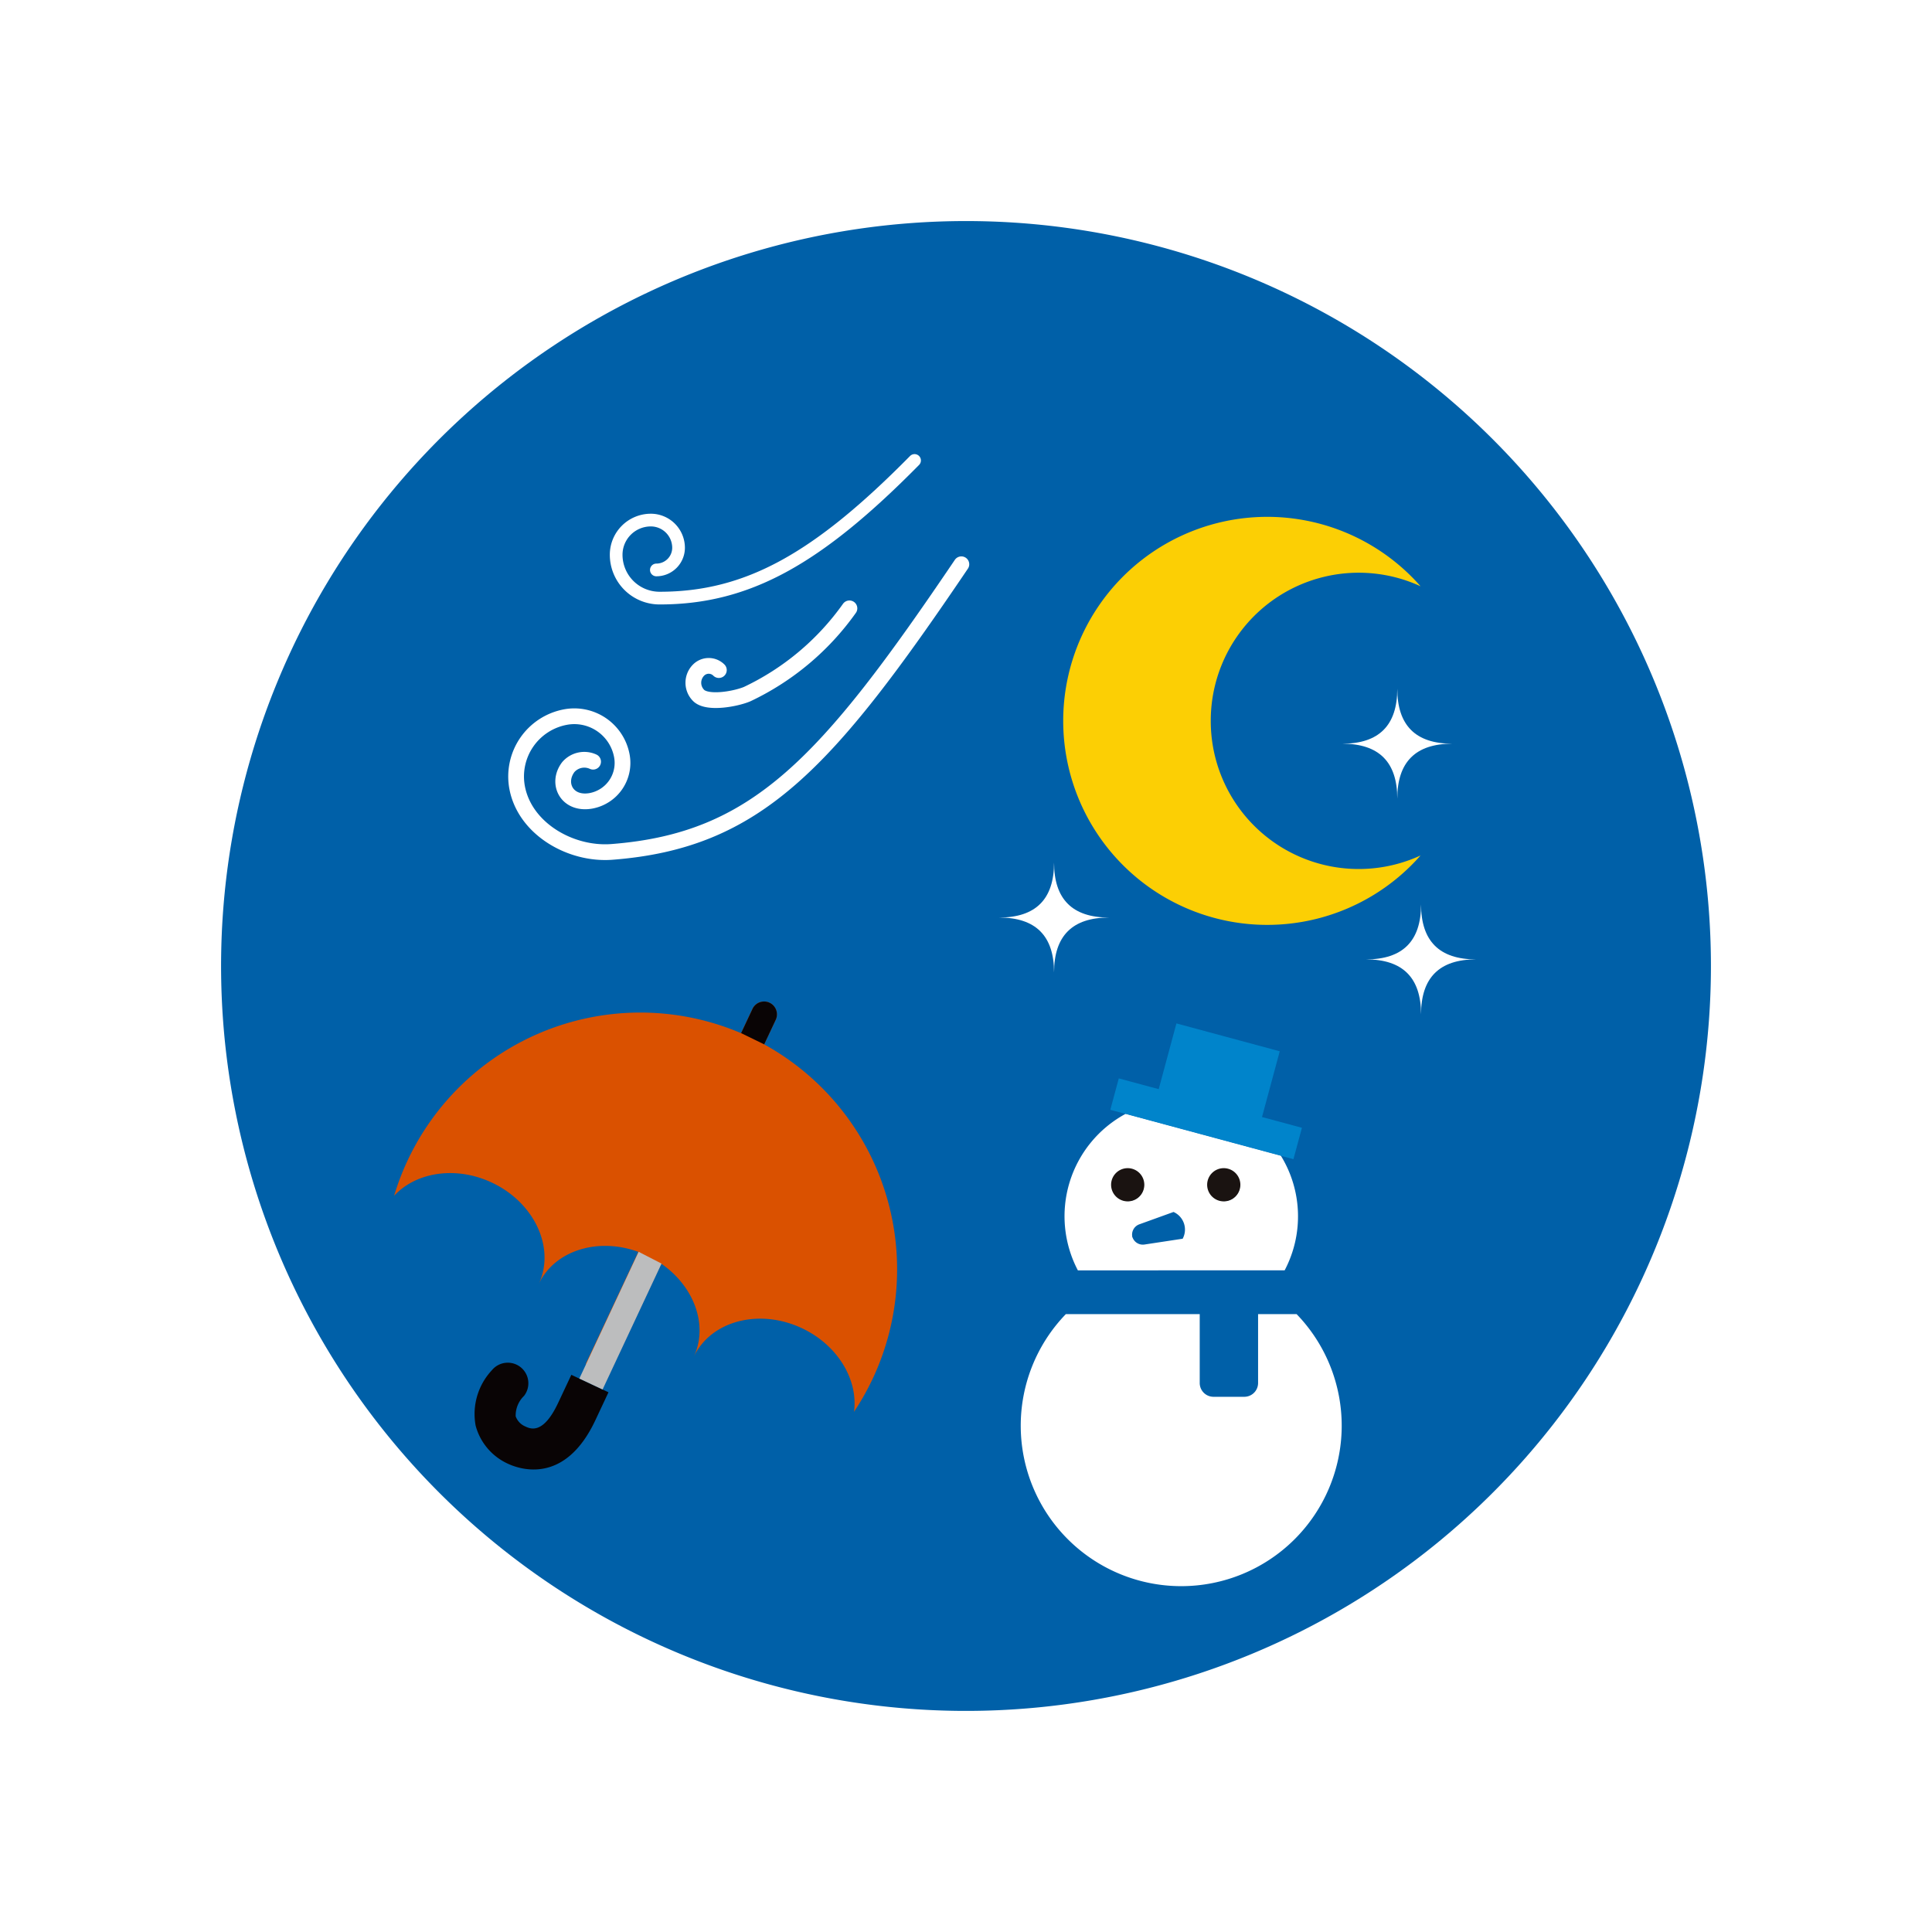
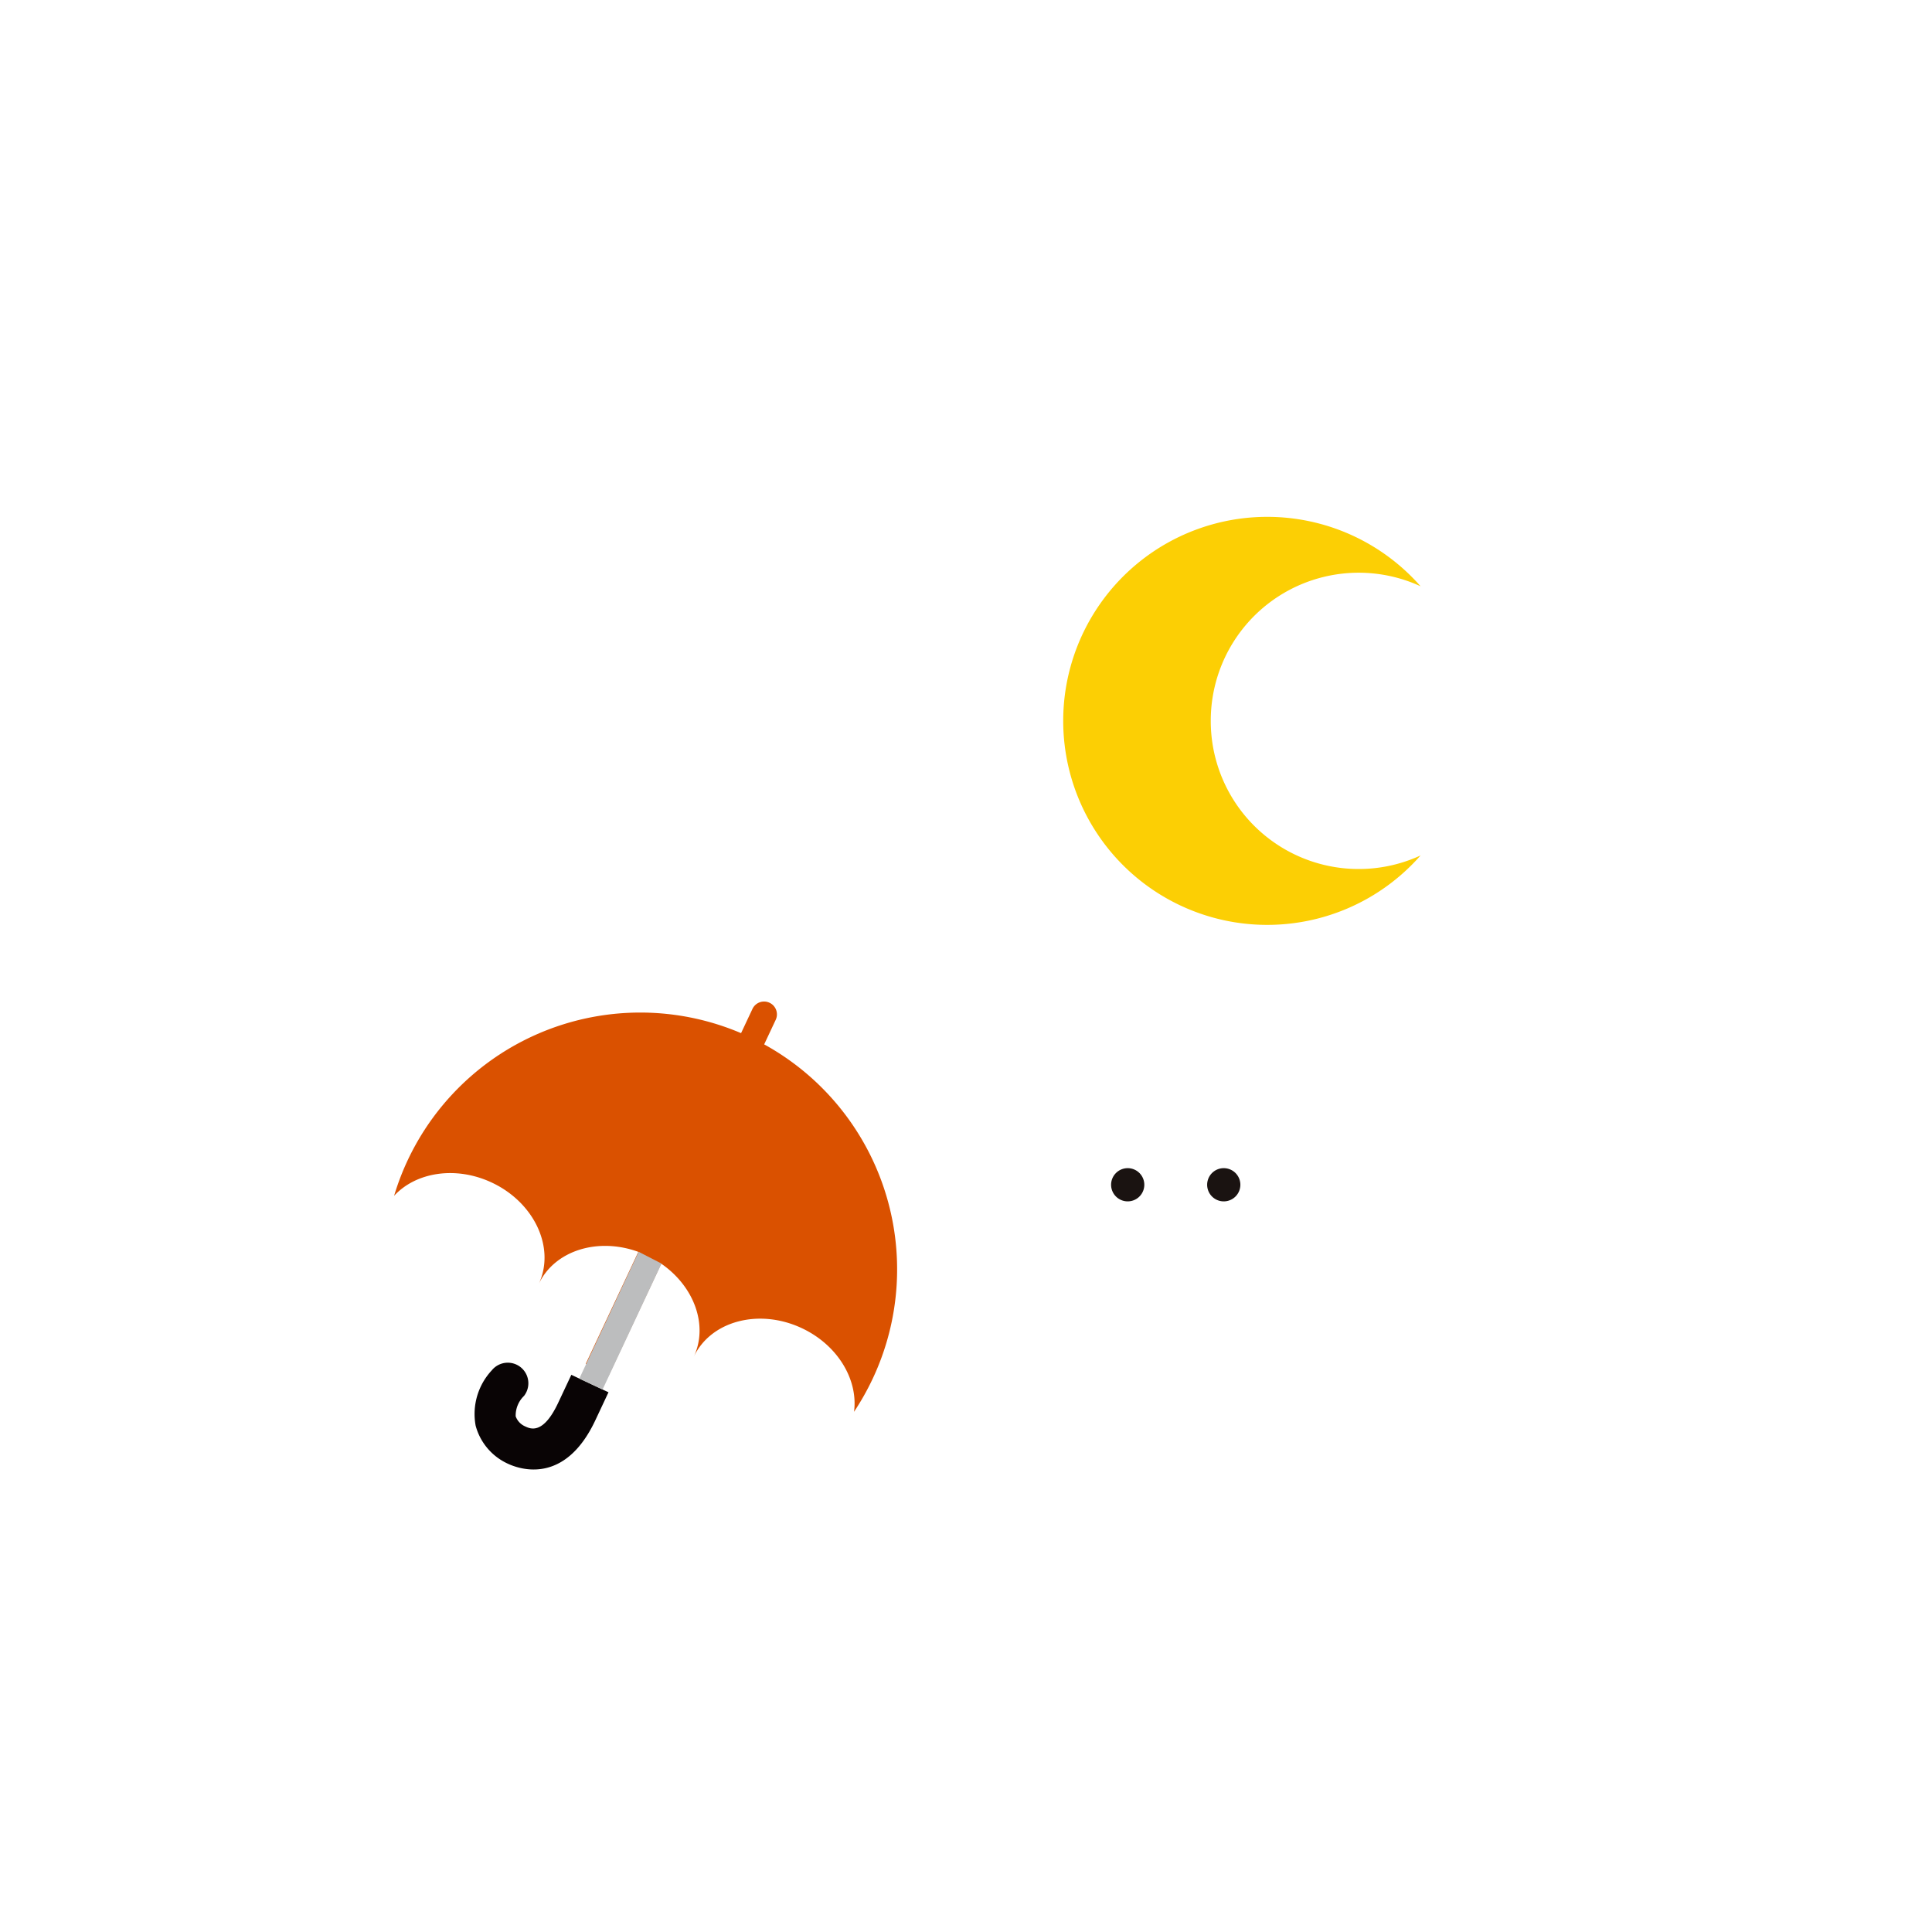
<svg xmlns="http://www.w3.org/2000/svg" width="157.309" height="157.308" viewBox="0 0 157.309 157.308">
  <defs>
    <filter id="パス_88273" x="0" y="0" width="157.309" height="157.308" filterUnits="userSpaceOnUse">
      <feOffset input="SourceAlpha" />
      <feGaussianBlur stdDeviation="6" result="blur" />
      <feFlood flood-opacity="0.502" />
      <feComposite operator="in" in2="blur" />
      <feComposite in="SourceGraphic" />
    </filter>
  </defs>
  <g id="グループ_42931" data-name="グループ 42931" transform="translate(-881.345 -1651.347)">
    <g id="グループ_42268" data-name="グループ 42268" transform="translate(899.345 1669.346)">
      <g id="グループ_42276" data-name="グループ 42276">
        <g transform="matrix(1, 0, 0, 1, -18, -18)" filter="url(#パス_88273)">
-           <path id="パス_88273-2" data-name="パス 88273" d="M121.309,60.655A60.654,60.654,0,1,1,60.655,0a60.654,60.654,0,0,1,60.654,60.654" transform="translate(18 18)" fill="#0060a8" />
-         </g>
+           </g>
        <path id="パス_88274" data-name="パス 88274" d="M87.576,89H84.437v5.61a1.123,1.123,0,0,1-1.123,1.122H80.807a1.122,1.122,0,0,1-1.122-1.122V89h-10.9a13.067,13.067,0,1,0,18.787,0" fill="#fff" />
        <path id="パス_88275" data-name="パス 88275" d="M86.6,85.435a9.423,9.423,0,0,0-.319-9.349l-12.617-3.4a9.476,9.476,0,0,0-3.9,12.752Zm-4.933-8.217A1.287,1.287,0,1,1,80.378,78.5a1.287,1.287,0,0,1,1.287-1.287M78.3,82.861l-3.115.473a.893.893,0,0,1-.983-.614c0,.016,0,.031,0,.047l-.024-.089c0,.015.016.027.02.042a.894.894,0,0,1,.566-1.03l2.789-1.007a1.57,1.57,0,0,1,.743,2.178m-4.455-5.643A1.287,1.287,0,1,1,72.557,78.5a1.287,1.287,0,0,1,1.287-1.287" fill="#fff" />
        <path id="パス_88276" data-name="パス 88276" d="M81.642,77.116a1.352,1.352,0,1,1-1.352,1.351,1.352,1.352,0,0,1,1.352-1.351" fill="#1a1311" />
        <path id="パス_88277" data-name="パス 88277" d="M73.821,77.116a1.352,1.352,0,1,1-1.352,1.351,1.352,1.352,0,0,1,1.352-1.351" fill="#1a1311" />
-         <path id="パス_88278" data-name="パス 88278" d="M88.006,73.829l-3.25-.876L86.2,67.6l-8.412-2.27-1.443,5.353-3.25-.876-.69,2.556,14.911,4.022Z" fill="#0084cb" />
        <path id="パス_88279" data-name="パス 88279" d="M27.449,96.221c-1.225,2.609-2.255,2.125-2.694,1.919a1.419,1.419,0,0,1-.767-.818,2.225,2.225,0,0,1,.68-1.663,1.675,1.675,0,0,0-2.621-2.086,5.215,5.215,0,0,0-1.319,4.51,4.761,4.761,0,0,0,2.6,3.086c1.057.5,4.69,1.7,7.146-3.525l1.071-2.28L28.52,93.942Z" fill="#090405" />
        <path id="パス_88280" data-name="パス 88280" d="M44.221,67.038l.928-1.975a1.046,1.046,0,1,0-1.893-.889l-.916,1.949A20.924,20.924,0,0,0,14.088,79.369c1.783-1.936,5.03-2.453,7.957-1.079,3.483,1.636,5.192,5.337,3.818,8.263,1.285-2.735,4.813-3.826,8.113-2.621l-4.282,9.117,1.893.889,4.249-9.047c2.676,1.84,3.86,5.015,2.65,7.591,1.375-2.927,5.314-3.974,8.8-2.338,2.927,1.374,4.6,4.2,4.251,6.811a21.139,21.139,0,0,0,1.527-2.711,20.915,20.915,0,0,0-8.84-27.206" fill="#da5100" />
-         <path id="パス_88281" data-name="パス 88281" d="M44.223,67.036l.928-1.975a1.046,1.046,0,1,0-1.893-.889l-.916,1.949Z" fill="#090405" />
        <path id="パス_88282" data-name="パス 88282" d="M34,83.927,29.171,94.248l1.893.889,4.8-10.251Z" fill="#bcbdbe" />
        <path id="パス_88283" data-name="パス 88283" d="M56.466,19.493C48.567,27.5,42.878,30.706,35.7,30.7a3.531,3.531,0,0,1-3.53-3.529,2.824,2.824,0,0,1,2.824-2.824A2.259,2.259,0,0,1,37.25,26.6a1.807,1.807,0,0,1-1.807,1.807" fill="none" stroke="#fff" stroke-linecap="round" stroke-linejoin="round" stroke-width="1.034" />
        <path id="パス_88284" data-name="パス 88284" d="M60.277,27.945C49.3,44.177,43.615,50.453,31.83,51.365c-3.386.262-7.1-1.9-7.724-5.242a4.92,4.92,0,0,1,3.937-5.736,3.937,3.937,0,0,1,4.589,3.15,3.139,3.139,0,0,1-2.52,3.671c-1.95.342-2.839-1.418-1.844-2.742a1.719,1.719,0,0,1,2.024-.446" fill="none" stroke="#fff" stroke-linecap="round" stroke-linejoin="round" stroke-width="1.282" />
        <path id="パス_88285" data-name="パス 88285" d="M40.532,36.561a1.167,1.167,0,0,0-1.651,0,1.46,1.46,0,0,0,0,2.063c.713.712,3.03.286,3.957-.107a21.46,21.46,0,0,0,8.325-6.982" fill="none" stroke="#fff" stroke-linecap="round" stroke-linejoin="round" stroke-width="1.282" />
        <path id="パス_88286" data-name="パス 88286" d="M80.584,40.7A12.045,12.045,0,0,1,97.666,29.737a16.612,16.612,0,1,0,0,21.918A12.045,12.045,0,0,1,80.584,40.7" fill="#fccf04" />
        <path id="パス_88287" data-name="パス 88287" d="M97.706,64.593q0-4.476-4.476-4.476,4.476,0,4.476-4.477,0,4.476,4.476,4.477-4.476,0-4.476,4.476" fill="#fff" />
-         <path id="パス_88288" data-name="パス 88288" d="M95.771,47.031q0-4.476-4.477-4.476,4.476,0,4.477-4.477,0,4.476,4.475,4.477-4.476,0-4.475,4.476" fill="#fff" />
        <path id="パス_88289" data-name="パス 88289" d="M67.824,61.186q0-4.476-4.476-4.476,4.476,0,4.476-4.477,0,4.476,4.476,4.477-4.476,0-4.476,4.476" fill="#fff" />
      </g>
    </g>
  </g>
</svg>